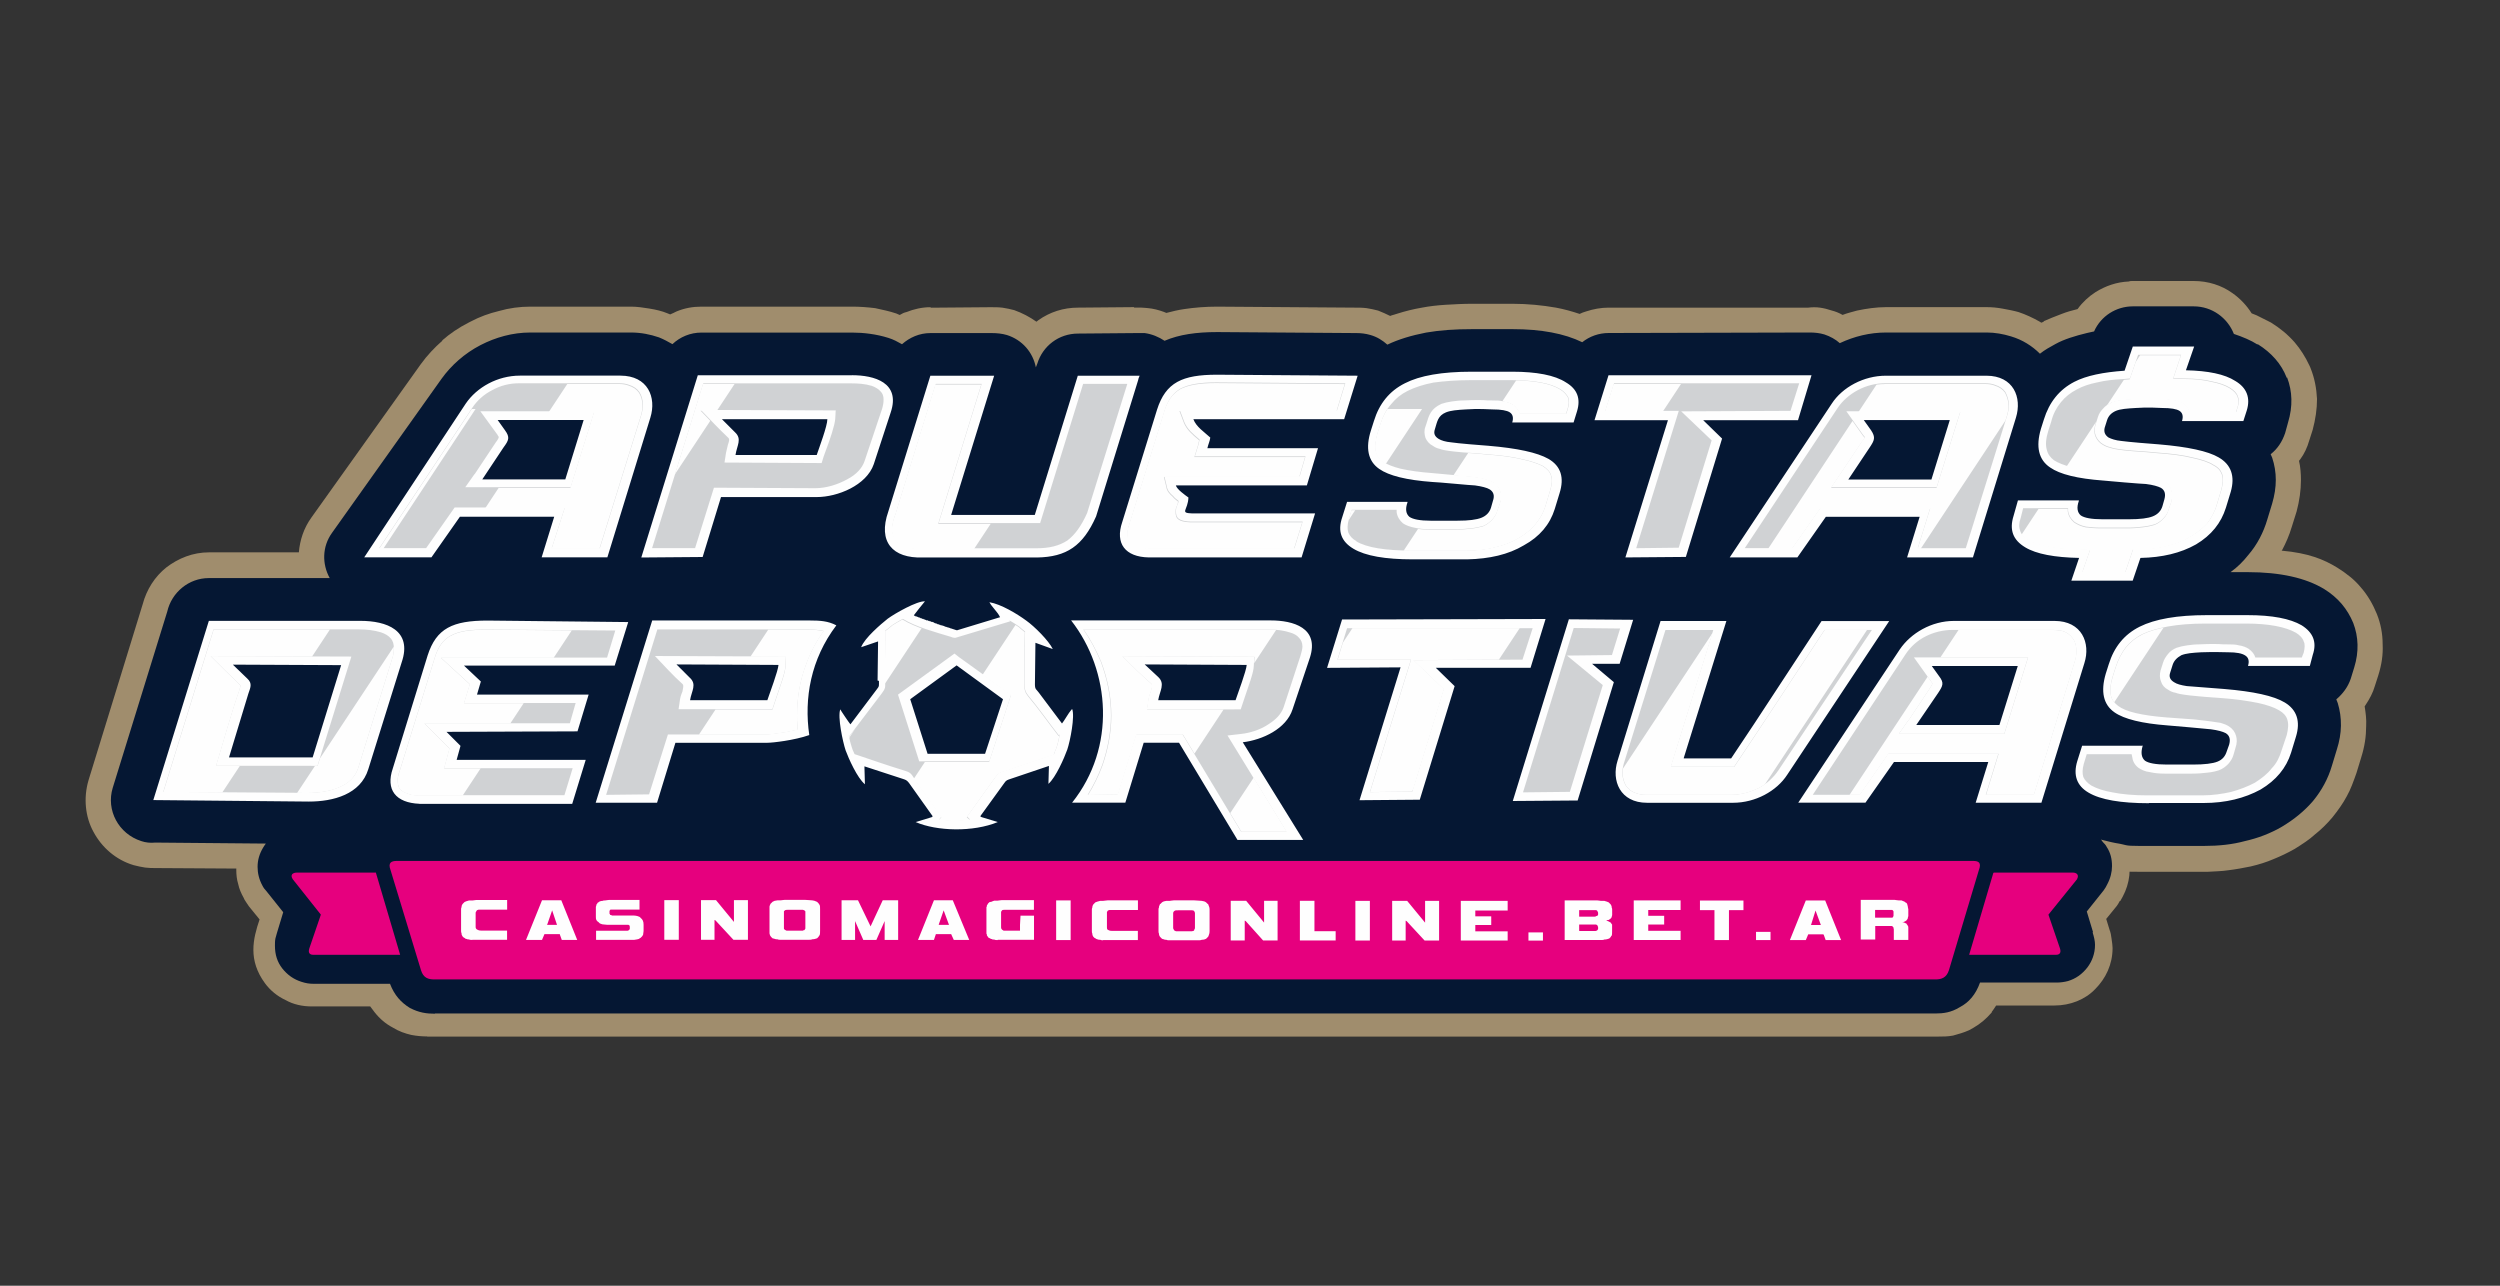
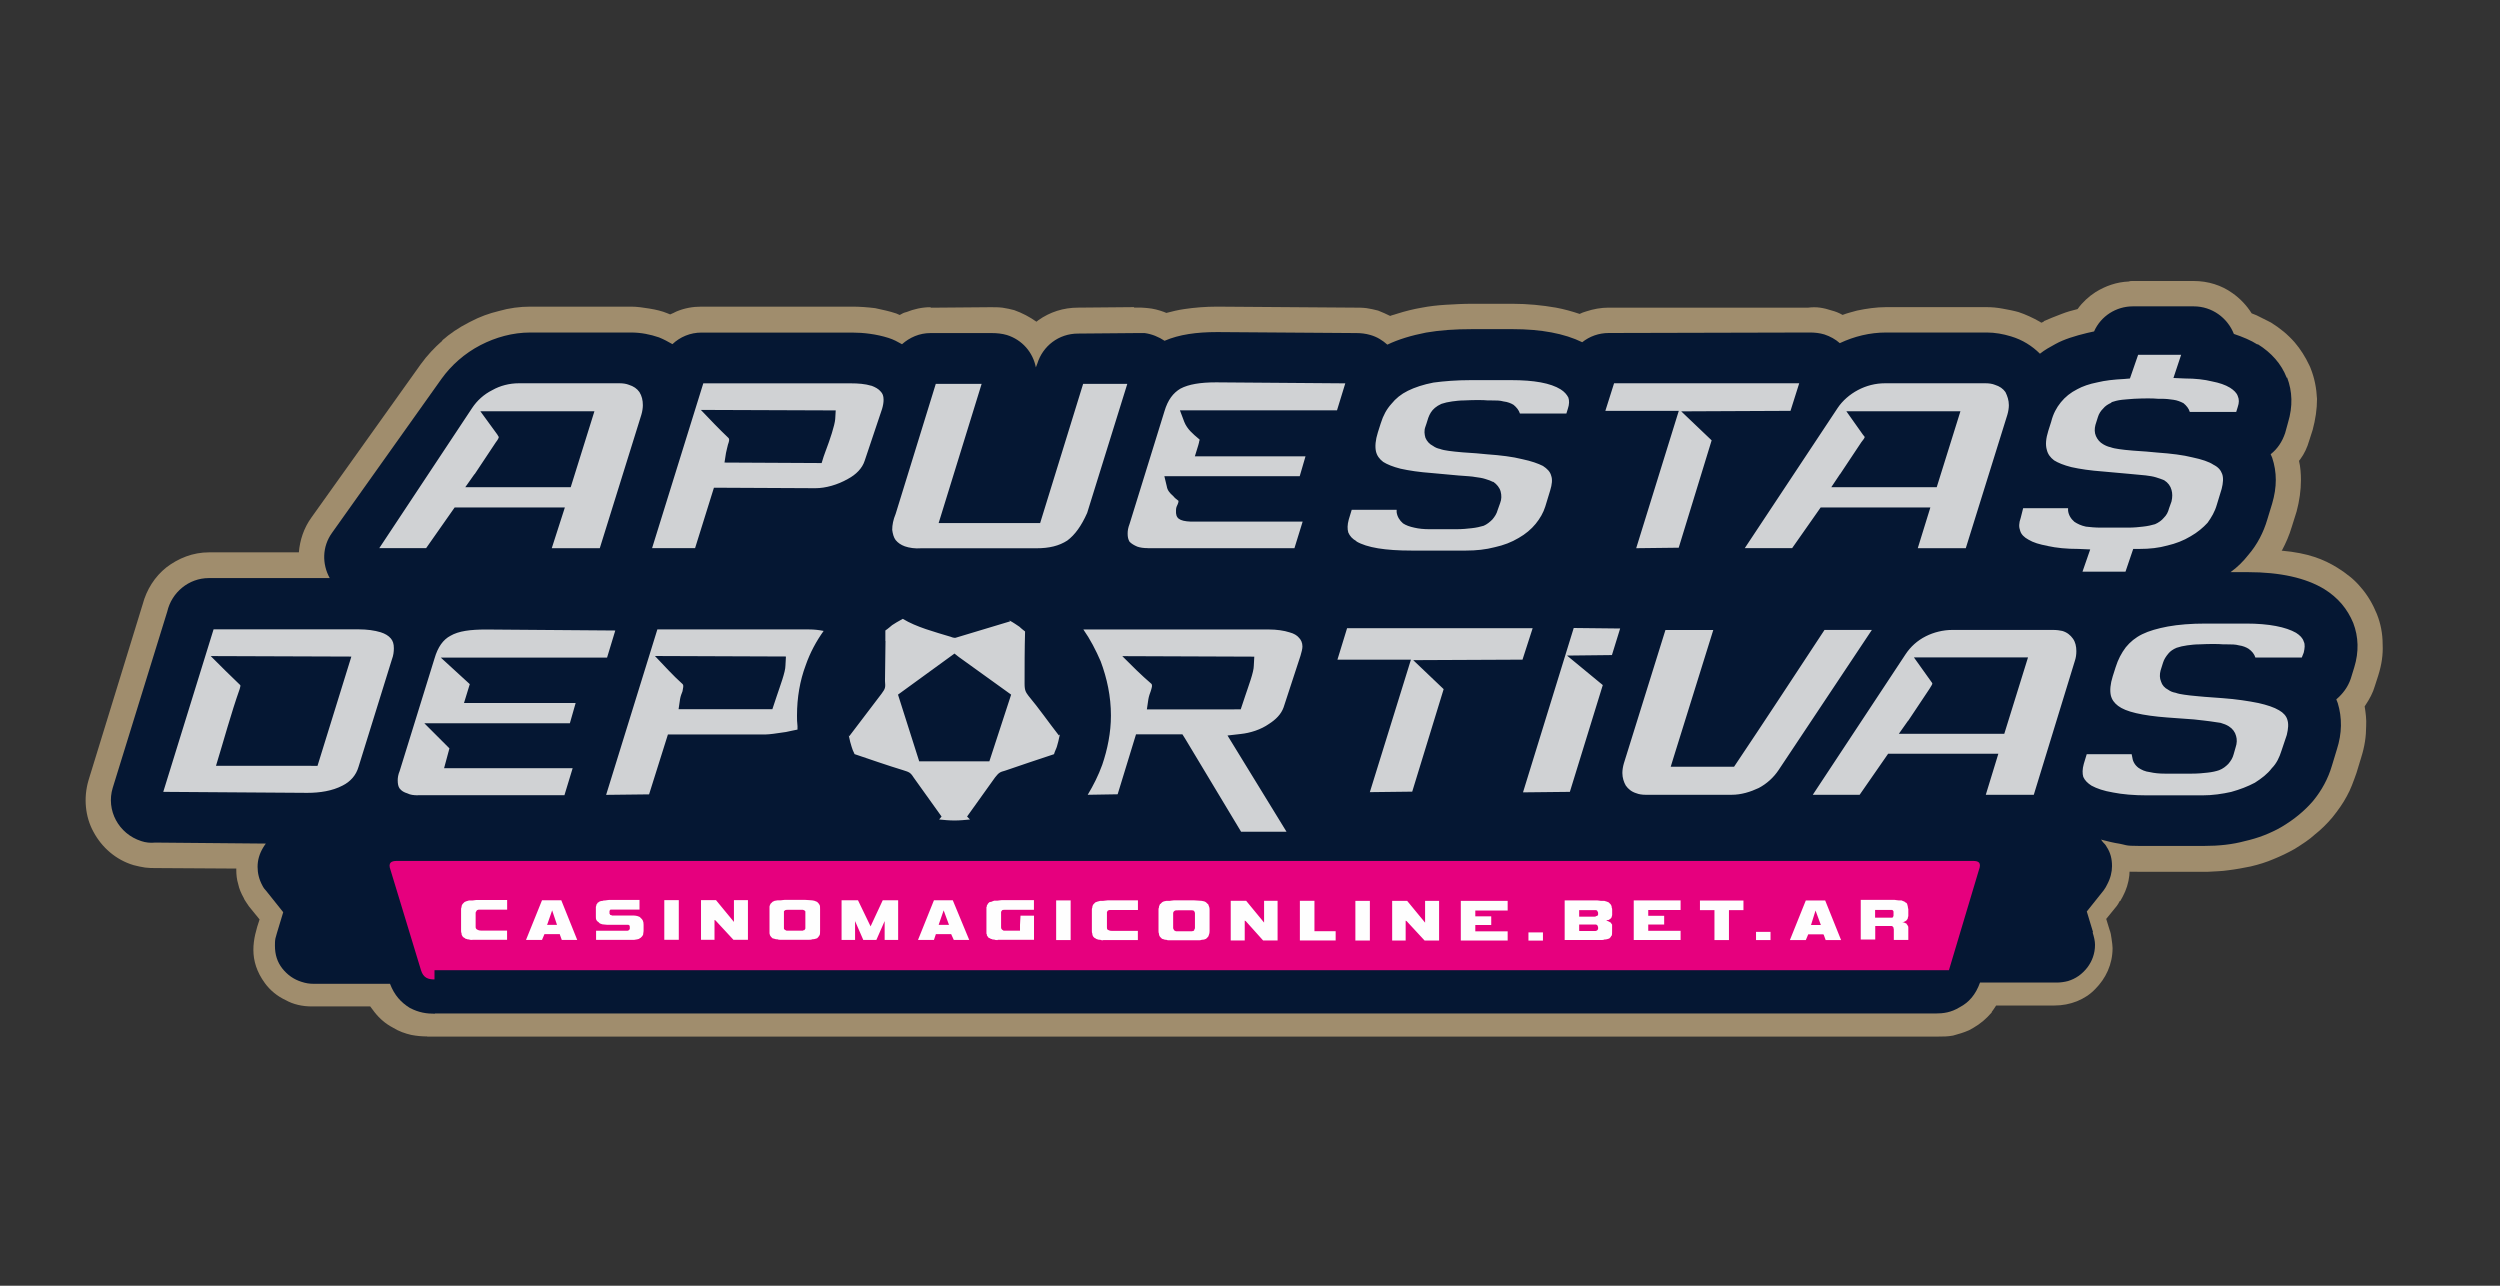
<svg xmlns="http://www.w3.org/2000/svg" id="Capa_1" viewBox="0 0 350 180">
  <rect x="0" y="0" width="350" height="180" fill="#333333" stroke="none" />
  <defs>
    <style>.cls-1{fill:#d0d2d4;}.cls-1,.cls-2,.cls-3{fill-rule:evenodd;}.cls-4{fill:#a08d6d;}.cls-2{fill:#e6007e;}.cls-5{fill:#111e4a;}.cls-6{clip-path:url(#clippath);}.cls-7{fill:none;}.cls-3{fill:#fefefe;}.cls-8{fill:#051733;}</style>
    <clipPath id="clippath">
      <path class="cls-7" d="M255.45,88.2c-4.19,6.36-8.39,12.79-12.65,19.15h-8.87l.48-1.56,5.48-17.59h-6.7l-5.82,18.68c-.14,.48-.21,.94-.21,1.35,0,.68,.21,1.29,.48,1.76,.34,.48,.81,.88,1.49,1.08,.34,.14,.81,.21,1.29,.21h12.04c1.35,0,2.64-.41,3.78-.95,1.15-.61,2.1-1.49,2.78-2.51l13.06-19.62h-6.64Zm11.71,12.72l2.97-4.47c.27-.41,.41-.68,.41-.75s-.07-.14-.21-.34l-2.37-3.32h15.97l-3.32,10.69h-14.76l1.29-1.83h0Zm6.23-12.72c-1.35,0-2.64,.34-3.72,.88-1.22,.61-2.16,1.49-2.84,2.51l-13,19.69h6.56l3.99-5.75h15.43l-1.76,5.75h6.7l5.75-18.75c.14-.41,.21-.88,.21-1.35,0-.68-.14-1.29-.48-1.76-.34-.48-.81-.88-1.49-1.08-.34-.07-.75-.14-1.29-.14h-14.07Zm-239.83,8.26c.07-.27,.14-.48,.07-.54-1.35-1.29-2.78-2.7-4.13-4.06l19.7,.07-4.74,15.3h-14.21c1.08-3.51,2.1-7.31,3.32-10.76m-3.66-8.33l-7.04,22.74,20.16,.14c1.75,0,3.51-.27,4.94-1.02,1.08-.54,1.89-1.42,2.23-2.64l4.67-15.03c.21-.54,.27-1.08,.27-1.56,0-.62-.14-1.02-.41-1.35-.34-.41-.81-.67-1.43-.88-.88-.27-1.96-.41-3.05-.41H29.9Zm33.16,.89c-1.02,.54-1.76,1.56-2.24,3.18l-4.88,15.76c-.21,.48-.27,.95-.27,1.29,0,.48,.07,.89,.27,1.16,.27,.34,.61,.54,1.08,.68,.41,.21,.89,.27,1.49,.27h20.5l1.16-3.79h-18l.75-2.78-3.51-3.51h20.37l.81-2.84h-15.63l.81-2.64-4.06-3.72h23.28l1.15-3.79-18.07-.14c-2.24,0-3.86,.21-5.01,.88m32.15,8.87c.07-.41,.21-.75,.34-1.08,.07-.48,.21-.81,0-1.02-1.29-1.15-2.64-2.64-3.86-3.92l18.34,.07-.07,1.29c0,.88-.75,2.84-1.22,4.26l-.34,1.02-.27,.81h-13.13l.21-1.42Zm-3.18-9.75l-7.17,23.15,6.02-.07,2.64-8.39h13.73c.41,0,1.49-.14,2.78-.34,.54-.14,1.08-.21,1.62-.34v-.48c-.07-.54-.07-1.02-.07-1.49,0-2.51,.41-4.88,1.22-7.04,.62-1.75,1.49-3.38,2.51-4.8-.68-.14-1.35-.21-2.03-.21h-21.25Zm68.76,9.75c.07-.41,.21-.81,.34-1.15,.13-.48,.27-.81,.07-1.02-1.35-1.15-2.78-2.57-4.06-3.86l18.48,.07-.07,1.29c0,.88-.75,2.84-1.22,4.26l-.34,1.02-.27,.81h-13.13l.21-1.42h0Zm-9.07-9.75c.95,1.35,1.76,2.91,2.43,4.47,.89,2.37,1.43,4.88,1.43,7.58,0,2.37-.48,4.74-1.22,6.9-.54,1.49-1.22,2.84-2.03,4.19l4.19-.07,2.57-8.39h6.5l.34,.54,7.85,13.06h6.36l-8.25-13.47,1.83-.21c1.35-.13,2.84-.61,3.99-1.42,.95-.61,1.69-1.35,2.03-2.3l2.37-7.24c.13-.48,.27-.95,.27-1.29,0-.54-.21-.95-.48-1.22-.27-.34-.75-.61-1.29-.75-.81-.27-1.89-.41-2.84-.41h-26.06v.02Zm36.89-.21l-1.35,4.4h10.28l-5.75,18.54,5.96-.07,4.4-14.35-4.26-4.06,15.3-.07,1.42-4.4h-25.99Zm24.63,23.01l6.56-.07,4.6-14.95-5.01-4.13,6.29-.07,1.15-3.72-6.5-.07-7.1,23.01h0Zm95.55-23.63c-2.03,0-3.79,.14-5.28,.41-1.42,.27-2.64,.61-3.59,1.08-.94,.48-1.69,1.08-2.3,1.83-.62,.81-1.08,1.69-1.43,2.78l-.41,1.29c-.34,1.08-.41,1.96-.27,2.64,.13,.61,.48,1.08,1.02,1.49s1.35,.75,2.51,1.02c1.15,.27,2.64,.48,4.4,.61l3.72,.27c1.08,.14,2.03,.21,2.3,.27,.54,.07,1.02,.13,1.42,.21,.48,.13,.81,.27,1.16,.48,.54,.34,.88,.81,1.02,1.35,.14,.48,.14,1.02-.07,1.62l-.27,.95c-.13,.54-.41,.95-.75,1.35-.34,.34-.75,.68-1.29,.88-.41,.14-.95,.27-1.62,.34-.61,.07-1.35,.14-2.24,.14h-3.72c-.81,0-1.49-.07-2.1-.21-.68-.07-1.22-.34-1.62-.61-.54-.41-.81-.95-.88-1.56l-.07-.34h-6.29l-.41,1.35c-.21,.75-.21,1.35-.07,1.83,.21,.48,.61,.88,1.15,1.22,.75,.41,1.76,.75,2.97,.95,1.35,.27,2.98,.41,4.88,.41h7.64c1.49,0,2.84-.21,4.06-.48,1.22-.34,2.3-.75,3.32-1.29,.95-.61,1.76-1.22,2.37-2.03,.68-.67,1.08-1.56,1.35-2.43l.75-2.23c.21-.88,.27-1.56,.07-2.16-.13-.48-.54-.94-1.15-1.29-.68-.41-1.7-.75-2.91-1.02-1.35-.27-3.05-.54-5.01-.68-.68-.07-2.24-.14-3.45-.27-.75-.07-1.49-.14-1.89-.21-.48-.07-.88-.14-1.22-.27-.41-.07-.75-.21-1.02-.41-.54-.27-.88-.68-1.02-1.16-.21-.48-.21-1.02-.07-1.56l.34-1.08c.13-.48,.41-.89,.75-1.29,.27-.34,.68-.61,1.15-.81,.41-.14,.95-.27,1.49-.34,.54-.07,1.08-.14,1.7-.14,1.42-.07,2.64-.07,3.38,0h.48c.61,0,1.22,0,1.69,.14,.54,.07,1.02,.27,1.35,.48,.48,.34,.81,.75,.95,1.22h6.5l.27-.68c.14-.61,.21-1.16,0-1.56-.13-.48-.54-.88-1.08-1.22-1.42-.81-3.78-1.29-6.96-1.29h-5.69l-.03-.02Zm-183.11,10.01l7.91-5.75,.68,.54,7.24,5.21-3.05,9.34h-9.82l-2.98-9.34h0Zm-.81-9.74c-.27,.21-.54,.48-.95,.75v1.49l-.07,5.48v.13c.07,.89,.07,1.02-.48,1.76l-4.53,5.96-.07-.13c.13,.68,.27,1.22,.41,1.62,.07,.27,.21,.61,.41,1.02,2.23,.75,4.53,1.56,6.77,2.23,.81,.27,1.02,.27,1.49,1.02l3.92,5.48-.34,.41c.68,.07,1.43,.13,2.16,.13s1.42-.07,2.16-.13l-.41-.41,3.92-5.48c.54-.68,.68-.75,1.42-.95,2.23-.75,4.53-1.56,6.83-2.3,.14-.48,.34-.81,.41-1.08,.14-.41,.27-1.02,.41-1.69l-.14,.14c-1.42-1.83-2.78-3.79-4.26-5.55-.34-.48-.54-.68-.54-1.69,0-2.43,0-4.88,.07-7.31-.34-.27-.61-.48-.81-.68-.41-.27-.88-.61-1.43-.88l.14,.14-7.65,2.3h-.21c-.14,0-.27-.07-.48-.14-2.24-.67-4.8-1.35-6.7-2.51-.61,.34-1.22,.68-1.49,.88m26.74-33.77l-6.02,19.49h-14.21l6.02-19.49h-6.43l-5.61,18.21c-.34,.81-.48,1.56-.48,2.23,.07,.54,.21,1.08,.48,1.42,.34,.41,.75,.68,1.29,.89,.61,.21,1.43,.34,2.3,.27h16.11c1.83,0,3.18-.34,4.33-1.08,1.08-.81,1.97-2.03,2.78-3.86l5.62-18.07h-6.17Zm-85.19,12.65l2.97-4.47c.27-.34,.41-.62,.41-.75,0,0-.07-.07-.21-.34l-2.37-3.25h15.97l-3.32,10.63h-14.75s1.29-1.83,1.29-1.83Zm6.23-12.72c-1.35,0-2.64,.34-3.72,.95-1.22,.61-2.16,1.49-2.84,2.51l-13,19.62h6.56l3.99-5.69h15.43l-1.83,5.69h6.7l5.82-18.68c.14-.48,.21-.94,.21-1.35,0-.68-.14-1.29-.48-1.83-.34-.48-.81-.81-1.49-1.02-.34-.14-.81-.21-1.29-.21h-14.07Zm28.76,11.09l.21-1.35c.07-.41,.21-.81,.27-1.15,.13-.41,.27-.75,.07-.95-1.29-1.22-2.64-2.64-3.86-3.92l18.88,.07-.07,1.22c-.07,.89-.75,2.91-1.29,4.33l-.34,.95-.27,.89-13.6-.07v-.02Zm-2.97-11.09l-7.17,23.07h6.02l2.64-8.46,14.21,.07c1.43,0,3.11-.48,4.53-1.29,1.15-.61,2.03-1.49,2.37-2.57l2.43-7.24c.13-.48,.21-.88,.21-1.29,0-.54-.14-.88-.41-1.15-.27-.34-.75-.62-1.29-.81-.88-.27-1.89-.34-2.84-.34h-20.7Zm127.49,0l-1.22,3.86h10.28l-5.96,19.22,5.96-.07,4.61-15.03-4.26-4.06,15.3-.07,1.22-3.86h-25.92Zm31.67,12.72l2.98-4.47c.27-.34,.48-.62,.48-.75,0,0-.07-.07-.27-.34l-2.3-3.25h15.97l-3.32,10.63h-14.76l1.22-1.83h0Zm6.29-12.72c-1.35,0-2.64,.34-3.78,.95-1.15,.61-2.16,1.49-2.84,2.51l-13,19.62h6.63l3.99-5.69h15.36l-1.76,5.69h6.7l5.82-18.68c.14-.48,.21-.94,.21-1.35,0-.68-.21-1.29-.48-1.83-.34-.48-.81-.81-1.49-1.02-.34-.14-.81-.21-1.29-.21h-14.07Zm-98.67,.74c-1.02,.62-1.76,1.56-2.24,3.18l-4.88,15.76c-.21,.54-.27,.95-.27,1.35,0,.48,.07,.81,.27,1.16,.27,.27,.61,.48,1.08,.68,.41,.14,.88,.21,1.49,.21h20.51l1.16-3.72h-15.63c-1.69-.07-2.16-.48-2.1-1.56,0-.34,.07-.54,.21-.81,.07-.14,.13-.34,.13-.54-.27-.21-.54-.41-.75-.68-.48-.41-.81-.81-.89-1.35l-.34-1.42h18.95l.81-2.78h-15.49l.48-1.56c.07-.27,.14-.48,.14-.61l.07-.14-.14-.14c-.81-.68-1.62-1.35-2.03-2.37l-.61-1.62h21.99l1.15-3.78-18.07-.14c-2.24,0-3.86,.27-5.01,.88m40.67-1.21c-1.96,0-3.72,.14-5.21,.34-1.42,.27-2.64,.67-3.59,1.15s-1.69,1.08-2.3,1.83c-.68,.75-1.15,1.62-1.49,2.7l-.41,1.29c-.34,1.08-.41,1.97-.27,2.64,.14,.61,.48,1.08,1.02,1.49,.54,.34,1.35,.67,2.43,.94,1.22,.27,2.64,.48,4.4,.61l3.72,.34c1.02,.07,2.03,.14,2.3,.21,.54,.07,1.02,.14,1.42,.27,.48,.14,.81,.27,1.08,.41h.07c.48,.34,.88,.81,1.02,1.35s.14,1.08-.07,1.62l-.34,.95c-.14,.54-.41,.95-.75,1.35-.34,.34-.75,.68-1.22,.88-.48,.14-1.02,.27-1.69,.34-.61,.07-1.29,.14-2.16,.14h-3.72c-.81,0-1.48-.07-2.1-.21-.68-.14-1.22-.34-1.62-.61-.48-.41-.81-.95-.88-1.56v-.34h-6.29l-.41,1.35c-.21,.75-.21,1.35-.07,1.83,.21,.48,.54,.88,1.15,1.22,1.49,.88,4.06,1.29,7.72,1.29h7.64c1.42,0,2.78-.13,4.06-.48,1.22-.27,2.3-.68,3.32-1.29,.95-.54,1.76-1.22,2.37-1.97s1.08-1.56,1.35-2.43l.67-2.24c.27-.88,.34-1.56,.14-2.1-.14-.54-.54-.95-1.16-1.35-.67-.34-1.62-.68-2.91-.95-1.35-.34-2.97-.54-4.94-.68-.68-.07-2.16-.21-3.38-.27-.81-.07-1.49-.14-1.97-.21s-.88-.14-1.22-.27c-.34-.07-.67-.21-.94-.41-.54-.27-.88-.68-1.08-1.15-.14-.48-.21-1.02,0-1.56l.13-.41c.34-1.15,.61-2.1,2.1-2.78,.41-.14,.95-.27,1.49-.34s1.08-.14,1.69-.14c1.42-.07,2.64-.07,3.32,0h.48c.68,0,1.22,0,1.69,.14,.61,.07,1.08,.27,1.42,.48,.41,.34,.75,.75,.88,1.22h6.5l.21-.68c.21-.61,.21-1.15,.07-1.56-.21-.41-.54-.81-1.08-1.15-1.43-.89-3.72-1.29-6.9-1.29h-5.66Zm93.45-3.51l-1.15,3.32-.81,.07c-1.42,.07-2.71,.21-3.79,.48-1.08,.21-2.03,.54-2.78,.95-.95,.48-1.7,1.08-2.3,1.83s-1.08,1.62-1.35,2.7l-.41,1.29c-.34,1.08-.41,1.97-.21,2.64,.13,.61,.48,1.08,1.02,1.49,.54,.34,1.35,.67,2.43,.94,1.22,.27,2.64,.48,4.4,.61l3.79,.34c1.02,.07,1.96,.21,2.23,.21,.54,.07,1.02,.14,1.42,.27,.48,.14,.81,.27,1.15,.41,.54,.34,.89,.81,1.02,1.35,.14,.48,.14,1.02,0,1.62l-.34,.95c-.14,.54-.34,.95-.75,1.35-.27,.34-.75,.68-1.22,.88-.48,.14-1.02,.27-1.69,.34-.54,.07-1.29,.14-2.16,.14h-3.65c-.88,0-1.56-.07-2.16-.14-.68-.14-1.22-.41-1.62-.68-.48-.41-.81-.95-.89-1.56v-.34h-6.29l-.34,1.35c-.27,.75-.27,1.29-.07,1.83,.14,.48,.54,.88,1.16,1.22,.68,.41,1.56,.68,2.7,.88,1.22,.27,2.64,.41,4.33,.41l1.62,.07-1.08,3.11h6.02l1.08-3.18h.88c1.43,0,2.71-.13,3.92-.48,1.15-.27,2.23-.67,3.24-1.29,.95-.54,1.76-1.22,2.37-1.89,.54-.75,1.02-1.56,1.29-2.51l.67-2.24c.21-.81,.27-1.56,.07-2.1s-.54-.95-1.22-1.29c-.61-.41-1.62-.75-2.91-1.02-1.35-.34-2.98-.54-4.94-.68-.68-.07-2.23-.21-3.38-.27-.81-.07-1.56-.14-1.97-.21-.48-.07-.88-.14-1.22-.27-.34-.07-.68-.21-1.02-.41-.48-.27-.81-.68-1.02-1.15-.21-.48-.21-1.02-.07-1.56l.34-1.08c.14-.48,.41-.88,.75-1.22,.27-.34,.68-.61,1.15-.81v-.07c.41-.14,.88-.27,1.49-.34,.48-.07,1.02-.07,1.69-.14,1.42-.07,2.64-.07,3.32,0h.48c.68,0,1.22,.07,1.7,.14,.54,.07,1.02,.27,1.42,.48,.41,.34,.75,.75,.88,1.22h6.5l.21-.68c.21-.61,.21-1.08,0-1.56-.14-.41-.54-.81-1.08-1.15-.68-.41-1.49-.68-2.51-.89-1.08-.27-2.37-.41-3.78-.41l-1.62-.07,1.08-3.25h-6.02l.03,.03Z" />
    </clipPath>
  </defs>
  <g>
    <path class="cls-4" d="M158.75,43.06h.95c.41,0,.68,.07,.95,.07,.81,.07,1.56,.27,2.3,.54l.34,.14c.81-.21,1.62-.41,2.51-.54,1.42-.21,2.97-.34,4.6-.34l19.35,.14c.48,0,1.02,0,1.56,.07s1.08,.21,1.62,.34c.54,.21,1.15,.48,1.69,.75,.34-.14,.75-.21,1.08-.34,1.08-.34,2.16-.61,3.32-.81,1.08-.21,2.23-.34,3.38-.41,1.22-.07,2.43-.14,3.65-.14h5.69c2.16,0,4.19,.21,6.09,.54,1.15,.21,2.3,.54,3.32,.88,.27-.14,.61-.27,.88-.34,1.02-.34,2.1-.54,3.18-.54h27.95c.54-.07,1.15-.07,1.62,0,.54,.07,1.08,.21,1.69,.41,.54,.14,1.02,.34,1.49,.61,.68-.27,1.35-.41,2.03-.61,1.29-.27,2.7-.48,4.06-.48h14.08c.75,0,1.49,.07,2.23,.21s1.49,.27,2.23,.48c1.02,.34,2.03,.81,2.98,1.35l.21,.14,.34-.14v-.07c.75-.34,1.62-.68,2.51-1.02,.68-.27,1.42-.48,2.23-.68,.68-.95,1.56-1.76,2.51-2.37,1.42-.88,2.97-1.42,4.67-1.49,.14-.07,.34-.07,.54-.07h8.53c2.03,0,3.92,.61,5.42,1.69,1.08,.75,2.03,1.76,2.7,2.84l.68,.27c.54,.27,1.08,.54,1.62,.81l.41,.21c1.22,.75,2.37,1.69,3.32,2.78,.81,.95,1.49,2.03,2.03,3.18,.07,.14,.14,.27,.21,.48,.54,1.35,.81,2.78,.88,4.26,0,1.42-.21,2.84-.61,4.33l-.48,1.49c-.27,.95-.68,1.83-1.22,2.57l-.21,.27c.21,.88,.27,1.83,.27,2.7,0,1.42-.21,2.91-.61,4.4l-.68,2.16c-.34,1.15-.81,2.23-1.35,3.24l-.07,.07c3.78,.34,5.89,1.22,7.78,2.37,1.29,.81,2.43,1.69,3.32,2.78,.95,1.08,1.69,2.37,2.24,3.72,.54,1.35,.81,2.78,.81,4.26,.07,1.42-.14,2.84-.61,4.33l-.48,1.49c-.27,.95-.75,1.83-1.29,2.64l-.14,.21c.14,.88,.27,1.83,.21,2.78,0,1.42-.21,2.84-.68,4.33l-.68,2.23c-.41,1.15-.81,2.3-1.35,3.24-.54,1.02-1.22,1.97-2.03,2.98-.75,.88-1.56,1.69-2.43,2.37-.81,.75-1.76,1.35-2.84,2.03-.95,.54-1.96,1.02-2.97,1.43-.95,.41-2.03,.75-3.18,1.02-1.02,.21-2.1,.41-3.18,.54-.88,.14-1.83,.14-2.84,.21h-9.55c-1.22,0-2.37,0-3.51-.14-1.15-.07-2.23-.21-3.18-.34-.95-.21-1.97-.41-2.91-.75l-.54-.21c-.41,.27-.75,.41-1.15,.61-1.15,.48-2.43,.75-3.72,.75h-9.68c-.34,0-.61-.07-.95-.07l-.14-.07c-.41-.07-.81-.14-1.29-.27-1.89-.61-3.51-1.76-4.74-3.32l-.14-.21c-.75,1.08-1.76,1.97-2.91,2.64-1.42,.81-3.05,1.29-4.8,1.29h-9.95c-.75-.07-1.49-.21-2.23-.41-.34-.07-.68-.21-1.02-.34-.61,.14-1.15,.27-1.76,.41-1.22,.27-2.37,.34-3.59,.34h-12.04c-.75,0-1.49,0-2.24-.14-.75-.14-1.49-.27-2.23-.54-.48-.14-1.02-.34-1.49-.54-.21,.07-.41,.21-.61,.27-.95,.34-2.03,.54-3.11,.54l-8.59,.07c-.54,.07-1.15,0-1.69-.07h-.14c-.48-.07-.95-.21-1.49-.34-1.49-.48-2.78-1.22-3.78-2.24-.27,.21-.48,.48-.75,.61-1.56,1.22-3.52,1.89-5.62,1.89l-7.72,.07c-.48,1.08-1.15,2.03-1.96,2.84-1.76,1.69-4.13,2.78-6.7,2.78h-9.61c-1.49-.07-2.98-.54-4.26-1.29l-.27-.14c-1.29-.75-2.37-1.83-3.24-3.18l-1.62-2.7-.41,.34c-1.56,1.08-3.45,1.76-5.48,1.76v-.07l-8.12,.07c-19.15,.07-39.25,.14-88.04,.14-.21,0-.41-.07-.61-.07-.68-.07-1.35-.14-1.96-.21-.81-.14-1.62-.34-2.3-.54-.81-.27-1.56-.61-2.3-1.02h-.07c-.95,.34-1.96,.68-2.97,.88-1.76,.41-3.59,.54-5.35,.54l-22.67-.14c-.54,0-1.02,0-1.56-.07s-1.08-.21-1.62-.34c-2.51-.75-4.47-2.51-5.62-4.67-1.15-2.1-1.42-4.74-.68-7.24l7.58-24.63c.54-2.03,1.69-3.86,3.32-5.15,1.69-1.29,3.72-2.1,5.96-2.1h12.58c.14-1.69,.68-3.38,1.76-4.88l15.3-21.45c.88-1.22,1.89-2.3,3.05-3.32h-.07c1.08-.95,2.37-1.83,3.72-2.51l.27-.14c1.29-.68,2.57-1.15,3.99-1.49,1.42-.41,2.91-.61,4.4-.61h14.08c.88,0,1.76,.14,2.57,.27,.88,.14,1.76,.34,2.57,.68l.34,.14c.34-.14,.61-.27,.88-.41,1.15-.48,2.3-.68,3.52-.68h21.11c.95,0,2.03,.07,3.18,.21,.95,.21,1.96,.41,2.97,.75l.48,.21c.34-.21,.61-.34,.95-.41,1.02-.41,2.16-.68,3.38-.68v.07l8.39-.07c.61,0,1.15,0,1.69,.07s1.08,.21,1.62,.34c1.15,.41,2.16,.95,3.11,1.62l.27-.21c1.62-1.15,3.52-1.76,5.55-1.76l7.85-.07v.05Z" />
    <path class="cls-5" d="M62.52,141.52c-1.02,0-2.03-.14-3.05-.75-1.22-.68-2.1-1.69-2.57-3.32l-.07-.14h-10.49c-1.49,0-2.84-.61-3.72-1.83-1.76-2.37-.41-5.01,.41-7.51l-2.71-3.32c-.14-.21-.27-.41-.41-.68-.41-.75-.54-1.49-.54-2.23,0-2.64,2.16-4.4,4.67-4.4h11.23c.61-.21,1.29-.27,1.96-.27h216.75c.61,0,1.22,.07,1.76,.27,.21-.07,.48-.07,.68-.07h10.76c.88,0,1.76,.21,2.51,.68,2.16,1.22,2.78,3.79,1.62,5.96-.14,.21-.27,.48-.41,.68l-2.7,3.32,1.02,3.32c.21,.54,.27,1.02,.27,1.49,0,2.57-2.03,4.53-4.53,4.53h-10.55l-.07,.21c-.48,1.62-1.35,2.64-2.51,3.32-.14,.07-.27,.14-.41,.21-.88,.48-1.83,.54-2.71,.54H62.52Z" />
    <path class="cls-4" d="M59.81,145.1c-.75,0-1.49-.07-2.23-.21-.88-.21-1.69-.48-2.57-1.02-1.02-.54-1.83-1.22-2.57-2.16-.21-.27-.41-.54-.61-.81h-8.18c-1.29,0-2.57-.27-3.65-.88-1.16-.54-2.16-1.35-2.91-2.37-2.37-3.24-1.69-6.16-.75-8.93l-1.49-1.83c-.14-.21-.27-.41-.41-.61s-.27-.41-.34-.61c-.34-.61-.61-1.22-.75-1.89-.21-.68-.27-1.35-.27-2.03,0-2.3,.95-4.26,2.43-5.69,1.56-1.49,3.65-2.3,5.82-2.3h10.82c.27-.07,.61-.14,.88-.14,.54-.14,1.02-.14,1.49-.14h222.16c.41,0,.81,0,1.35,.07,.21,.07,.48,.07,.68,.14h11.17c1.49,0,2.98,.41,4.33,1.15,1.89,1.15,3.18,2.84,3.65,4.8,.54,1.89,.34,3.99-.68,5.89-.14,.27-.27,.48-.34,.61h-.07c-.14,.27-.27,.48-.41,.68l-1.49,1.83,.48,1.56c.14,.34,.21,.75,.27,1.22,.07,.54,.14,.95,.14,1.29,0,2.3-.95,4.26-2.43,5.75-1.42,1.49-3.52,2.3-5.69,2.3h-8.18c-.21,.34-.41,.62-.61,.89v.07c-.75,.88-1.62,1.62-2.57,2.16l-.61,.34c-.75,.34-1.49,.54-2.24,.75-.75,.14-1.42,.14-2.03,.14H59.81Z" />
    <path class="cls-8" d="M60.89,141.92c-1.15,0-2.23-.14-3.51-.81-1.22-.75-2.16-1.76-2.78-3.38h-10.76c-.48,0-1.02-.07-1.62-.27-1.08-.34-1.97-.95-2.71-1.89-.68-.88-1.02-1.89-1.02-3.18,0-.34,0-.68,.07-1.02,.07-.27,.14-.48,.21-.75l.88-2.91-2.37-2.97c-.21-.21-.41-.48-.54-.75-.48-.88-.68-1.76-.68-2.64,0-.95,.27-1.83,.75-2.64,.14-.27,.27-.41,.41-.61l-15.49-.14c-.68,.07-1.35,0-1.96-.21-3.18-1.02-4.94-4.33-3.99-7.45l7.64-24.7c.61-2.64,2.98-4.67,5.82-4.67h16.92c-1.08-1.96-1.08-4.4,.34-6.36l15.3-21.52c1.35-1.89,3.25-3.59,5.48-4.74,2.1-1.08,4.47-1.76,6.97-1.76h14.08c1.43,0,2.71,.27,3.92,.68,.68,.27,1.29,.61,1.89,.95,1.08-1.02,2.51-1.62,4.06-1.62h21.11c1.56,0,3.38,.21,5.08,.75,.68,.21,1.29,.54,1.89,.88,1.08-.95,2.43-1.56,3.99-1.56h8.59c.68,0,1.42,.07,2.1,.27,2.16,.68,3.65,2.43,4.06,4.53l.21-.54c.75-2.43,2.98-4.19,5.69-4.19l8.12-.07h1.22c1.02,.14,1.97,.54,2.78,1.08,2.03-.88,4.47-1.22,7.37-1.22l19.49,.14c.61,0,1.29,.07,1.96,.27,.95,.27,1.69,.75,2.37,1.35,1.56-.75,3.38-1.29,5.42-1.69,1.96-.34,4.06-.48,6.43-.48h5.69c3.99,0,7.24,.61,9.74,1.83,1.02-.81,2.3-1.29,3.72-1.29l28.15-.07c.68,0,1.35,.07,2.03,.27,.81,.27,1.56,.68,2.16,1.22,2.03-.95,4.19-1.49,6.5-1.49h14.08c1.15,0,2.3,.21,3.38,.54,1.62,.48,2.98,1.35,4.06,2.43,.68-.54,1.42-.95,2.16-1.35,1.22-.68,2.78-1.15,4.47-1.56l.95-.21c.95-2.16,3.11-3.51,5.42-3.51h8.53c2.57,0,4.74,1.62,5.62,3.86,1.22,.41,2.37,.88,3.32,1.49v-.07c1.96,1.22,3.32,2.78,4.06,4.67v.07l.07-.07c.75,1.96,.81,4.06,.14,6.29l-.41,1.49c-.41,1.22-1.08,2.23-2.03,2.97l.21,.48c.68,2.03,.68,4.13,0,6.43l-.68,2.23c-.54,1.83-1.42,3.52-2.64,4.94-.75,.95-1.56,1.76-2.51,2.43h2.43c4.53,0,8.12,.81,10.69,2.37,1.96,1.22,3.24,2.78,4.06,4.74,.75,1.96,.81,4.06,.14,6.23l-.48,1.56c-.41,1.22-1.15,2.16-2.03,2.91l.21,.54c.61,2.03,.61,4.19-.14,6.5l-.68,2.24c-.54,1.83-1.42,3.45-2.64,4.94-1.22,1.42-2.64,2.57-4.33,3.59-1.62,.95-3.38,1.62-5.21,2.03-1.76,.48-3.65,.68-5.75,.68h-9.01c-2.3,0-1.62-.14-3.38-.41-.75-.14-1.42-.34-2.03-.48,.07,.07,.21,.21,.27,.34,.21,.21,.41,.41,.54,.68,.54,.81,.75,1.69,.75,2.7,0,.81-.21,1.7-.68,2.57-.14,.27-.27,.54-.48,.81l-2.37,2.97,.88,2.91h-.07c.21,.68,.34,1.22,.34,1.76,0,1.22-.41,2.3-1.08,3.18-.75,.95-1.62,1.56-2.71,1.89-.54,.14-1.08,.21-1.62,.21h-10.69c-.61,1.7-1.56,2.78-2.84,3.45-1.22,.75-2.3,.88-3.45,.88H60.89Z" />
-     <path class="cls-2" d="M56.02,133.67h-12.18c-.41,0-.75-.21-.54-.88l1.62-4.74-3.92-4.94c-.41-.61-.07-.95,.61-.95h11.03v.07l3.38,11.44h0Z" />
-     <path class="cls-2" d="M60.83,137.12c-.88,0-1.56-.21-1.89-1.29l-4.26-14.01c-.41-1.08,.14-1.29,.88-1.29h220.67c.75,0,1.22,.21,.81,1.29l-4.19,14.01c-.34,1.08-1.08,1.29-1.89,1.29H60.83Z" />
-     <path class="cls-2" d="M275.68,133.67h12.18c.41,0,.75-.21,.54-.88l-1.62-4.74,3.99-4.94c.34-.61,0-.95-.61-.95h-11.03l-.07,.07-3.38,11.44h0Z" />
-     <path class="cls-3" d="M211.8,112.14l9.07-.07,5.07-16.57-3.05-2.57h3.86l1.89-6.16-9-.07-7.85,25.44Zm-14.01-33.83c-3.86,0-6.63-.48-8.32-1.49s-2.23-2.43-1.56-4.4l.68-2.16h8.46v.07c-.34,.95-.21,1.62,.27,2.03,.48,.34,1.49,.54,2.97,.54h3.72c1.62,0,2.7-.14,3.38-.41,.68-.27,1.15-.75,1.35-1.42l.27-.95c.27-.75,.07-1.29-.48-1.62-.34-.21-1.08-.41-2.03-.54-.48,0-5.35-.48-5.96-.48-3.65-.27-6.09-.88-7.45-1.83-1.56-1.08-1.96-2.91-1.15-5.42l.41-1.29c.75-2.43,2.16-4.19,4.33-5.28,2.1-1.08,5.21-1.62,9.34-1.62h5.69c3.38,0,5.96,.48,7.51,1.49,1.62,.95,2.1,2.3,1.56,4.06l-.48,1.56h-8.59c.21-.68,.07-1.15-.34-1.42-.41-.27-1.22-.41-2.43-.41-.48,0-1.89-.14-3.72,0-1.22,.07-2.1,.14-2.78,.41-1.16,.48-1.22,1.29-1.56,2.37-.21,.61,0,1.02,.54,1.35,.34,.21,.95,.41,1.76,.48,.88,.14,4.19,.41,5.21,.48,4.06,.34,6.83,.95,8.39,1.83,1.76,1.02,2.24,2.64,1.56,4.8l-.68,2.23c-.68,2.16-2.1,3.86-4.33,5.08-2.16,1.29-4.8,1.89-7.91,1.96h-7.65Zm93.31-.2c-3.45-.07-6.02-.54-7.58-1.49-1.7-1.02-2.24-2.43-1.62-4.4l.61-2.16h8.53v.07c-.34,.95-.21,1.62,.27,2.03,.48,.34,1.49,.54,3.05,.54h3.65c1.62,0,2.71-.14,3.38-.41,.68-.27,1.15-.75,1.35-1.42l.27-.95c.21-.75,.07-1.29-.48-1.62-.41-.21-1.08-.41-2.1-.54-.48,0-5.35-.41-5.96-.48-3.65-.27-6.09-.88-7.45-1.83-1.62-1.08-2.03-2.91-1.29-5.42l.41-1.29c.75-2.43,2.16-4.19,4.26-5.28,1.7-.88,4.06-1.35,7.04-1.56l1.15-3.38h8.59l-1.15,3.32c3.11,.07,5.42,.54,6.9,1.49,1.62,.95,2.16,2.37,1.62,4.13l-.48,1.49h-8.59c.21-.68,.07-1.15-.34-1.42-.41-.27-1.22-.41-2.43-.41-.48,0-1.89-.14-3.72,0-1.22,.07-2.16,.14-2.78,.41-.61,.27-1.02,.68-1.22,1.29l-.34,1.08c-.14,.61,.07,1.02,.54,1.35,.41,.21,1.02,.41,1.76,.48,.95,.14,4.26,.41,5.28,.48,4.06,.34,6.9,.95,8.39,1.83,1.76,1.02,2.3,2.64,1.69,4.8l-.68,2.23c-.68,2.16-2.03,3.86-4.19,5.15-2.16,1.22-4.74,1.83-7.78,1.89l-1.08,3.18h-8.59l1.08-3.18h.02Zm-24.09-.07h9.2l6.02-19.56c.88-2.84-.34-5.88-4.13-5.88h-14.08c-3.11,0-6.09,1.62-7.58,3.92l-14.28,21.52h9.47l3.99-5.69h13.13l-1.76,5.69h.02Zm-8.25-10.9l2.98-4.47c.68-1.02,.88-1.42,.21-2.43l-1.02-1.43h12.04l-2.57,8.32h-11.64Zm-31.2,10.9l8.46-.07,5.07-16.57-2.64-2.57h13.27l1.89-6.29h-28.42l-1.96,6.29h10.28l-5.96,19.22h0Zm-66.72,0h21.38l1.89-6.16h-17.19c-1.83-.07-.61-.41-.54-2.23-.48-.34-1.62-1.15-1.76-1.69h18.34l1.56-5.21h-15.49c.14-.61,.34-.95,.41-1.49-.88-.81-1.96-1.49-2.37-2.57h21.11l1.89-6.09-19.69-.14c-4.88,0-7.17,1.08-8.39,4.88l-4.88,15.76c-1.02,2.98,.41,4.88,3.72,4.94m-41.55-25.51c3.11,0,6.83,1.02,5.42,5.21l-2.37,7.24c-1.02,2.98-5.08,4.61-7.99,4.61h-13.4l-2.57,8.39-8.59,.07,7.91-25.51s21.59,0,21.59,0Zm-4.94,11.17c.34-1.02,1.49-4.06,1.49-5.01h-14.76l1.83,1.83c1.02,.95,.27,1.83,.07,3.18h11.37Zm45-10.49c.07-.34,.14-.41,.21-.61h-8.66l-6.02,19.49h-11.71l6.02-19.49h-8.93l-5.89,19.02c-1.49,4.26,.61,6.56,4.8,6.43h16.03c4.13-.07,6.43-1.62,8.26-5.75l5.89-19.08h0Zm-83.51,24.82h9.2l6.02-19.56c.88-2.84-.34-5.88-4.19-5.88h-14.08c-3.11,0-6.02,1.62-7.58,3.92l-14.21,21.52h9.41l3.99-5.69h13.2l-1.76,5.69Zm-8.32-10.9l2.97-4.47c.75-1.02,.95-1.42,.21-2.43l-1.02-1.43h12.04l-2.57,8.32h-11.63Zm55.35,28.15l.07-5.48-2.37,.81c.48-1.29,2.78-3.24,3.72-3.99,1.02-.75,4.13-2.51,5.21-2.43-.07,.07-1.49,1.83-1.56,1.96h.07v.07h.14v.07h.14l.14,.07h.07l.07,.07h.14l.07,.07h.07l.07,.07h.14l.07,.07h.14l.07,.07h.07l.14,.07h.07l.07,.07h.21l.07,.07h.14l.07,.07h.14l.07,.07h.14l.14,.07h.07l.07,.07,.14,.07h.14l.07,.07h.07l.07,.07h.21v.07h.14l.07,.07h.21l.07,.07h.14l.07,.07h.14v.07h.14l.14,.07h.14l.07,.07h.14l.07,.07h.07c.48,.14,.75,.27,.88,.27l6.02-1.83c-.34-.75-1.15-1.42-1.49-2.1,1.62,.27,3.86,1.62,5.15,2.57,1.15,.81,3.18,2.84,3.72,3.99l-2.43-.88-.07,5.82c0,.75,.21,.68,.54,1.15l3.25,4.33c.34-.41,.88-1.43,1.35-1.97,.07,0,.07-.07,.07-.07,.41,1.02-.27,4.47-.68,5.69-.41,1.15-1.62,3.92-2.64,4.8l.07-2.51-5.21,1.76c-.61,.21-.75,.21-1.02,.61l-3.38,4.67c.27,.27,0,0,.21,.14l2.24,.68c-3.45,1.43-8.53,1.29-11.5,0l2.24-.68c.21-.14-.07,.14,.14-.14l-3.32-4.67c-.34-.41-.41-.41-1.02-.61l-5.21-1.7,.07,2.51c-1.08-.88-2.3-3.65-2.7-4.74-.41-1.22-1.15-4.74-.75-5.75,0,.07,1.29,1.97,1.42,2.1l3.72-4.94c.34-.41,.27-.48,.27-1.15m10.87-2.17l6.5,4.74-2.51,7.64h-8.05l-2.43-7.64,6.5-4.74ZM21.44,112.01l21.8,.21c3.45,0,7.24-1.02,8.32-4.53l4.67-14.95c1.56-4.53-2.16-5.82-5.75-5.82H29.24l-7.78,25.1h0Zm10.62-5.97h11.71l3.99-12.92-15.16-.07,2.03,1.96c.75,.68,.41,1.29,.14,2.1l-2.71,8.93Zm26.67,6.5h21.38l1.89-6.16h-18.07l.54-1.96-1.96-1.96,18.34-.07,1.56-5.15h-15.63l.54-1.83-2.37-2.23h21.11l1.89-6.09-19.69-.21c-4.88,0-7.17,1.08-8.39,4.88l-4.88,15.83c-1.02,2.98,.41,4.8,3.72,4.94m24.69-.15h8.59l2.57-8.39h12.86c.75,0,3.78-.34,5.88-1.08-.75-5.15,.21-10.63,3.79-15.36-1.15-.61-2.3-.68-3.65-.68h-22.13s-7.91,25.51-7.91,25.51Zm13.2-14.35h10.83c.34-1.02,1.49-4.06,1.56-4.94l-14.28-.07,1.83,1.83c1.08,.95,.27,1.89,.07,3.18m204.23,14.42c-3.92,0-6.77-.48-8.46-1.49-1.62-.95-2.16-2.43-1.56-4.4l.68-2.16h8.53l-.07,.07c-.27,.95-.14,1.62,.34,2.03,.48,.34,1.49,.54,3.05,.54h3.65c1.62,0,2.78-.14,3.45-.41,.68-.27,1.08-.75,1.29-1.42l.34-.95c.21-.75,.07-1.29-.48-1.62-.41-.21-1.08-.41-2.1-.54-.48-.07-5.35-.48-6.02-.54-3.59-.27-6.09-.88-7.45-1.83-1.56-1.08-1.96-2.91-1.22-5.42l.41-1.29c.75-2.43,2.16-4.19,4.33-5.28,2.16-1.08,5.28-1.62,9.41-1.62h5.69c3.45,0,5.96,.48,7.58,1.42,1.62,1.02,2.16,2.37,1.56,4.13l-.41,1.56h-8.66c.21-.68,.07-1.15-.34-1.43-.48-.34-1.29-.48-2.43-.48-.48,0-1.96-.07-3.78,0-1.22,.07-2.1,.14-2.78,.41-.61,.34-1.02,.75-1.22,1.35l-.34,1.08c-.21,.61,0,1.02,.54,1.35,.41,.27,.95,.41,1.76,.54,.95,.07,4.26,.34,5.28,.41,4.06,.34,6.9,.95,8.46,1.89,1.69,1.02,2.23,2.64,1.56,4.8l-.68,2.23c-.68,2.16-2.1,3.86-4.26,5.15-2.24,1.22-4.88,1.89-7.99,1.89h-7.64v.02Zm-24.24-.07h9.2l6.02-19.56c.88-2.78-.34-5.89-4.19-5.89h-14.08c-3.11,0-6.02,1.69-7.58,3.99l-14.21,21.45h9.41l3.99-5.69h13.2l-1.76,5.69h0Zm-8.32-10.88l3.05-4.47c.68-1.02,.88-1.42,.14-2.37l-1.02-1.42h12.04l-2.57,8.26h-11.64Zm-26.6-14.56h-9.2l-6.02,19.56c-.88,2.78,.34,5.89,4.13,5.89h12.04c3.11,0,6.09-1.62,7.58-3.92l14.28-21.52h-9.47l-9.41,14.35-3.25,4.88h-6.63v-.07l5.96-19.15v-.02Zm-76.61,17.05l8.18,13.6h9.2l-8.46-13.67c2.78-.34,6.09-1.89,6.97-4.61l2.43-7.24c1.35-4.19-2.37-5.21-5.48-5.21h-27.95c5.55,7.1,6.29,17.8,.14,25.51h7.45l2.57-8.39h4.93Zm-2.91-5.96h10.82c.34-1.02,1.49-4.06,1.56-4.94l-14.28-.07,1.89,1.76c1.02,.95,.21,1.96,0,3.24m28.16,14.01l8.46-.07,4.88-15.9-2.64-2.57h13.27l2.1-6.83-28.49,.07-2.1,6.77,10.29-.07-5.75,18.61h0Z" />
+     <path class="cls-2" d="M60.83,137.12c-.88,0-1.56-.21-1.89-1.29l-4.26-14.01c-.41-1.08,.14-1.29,.88-1.29h220.67c.75,0,1.22,.21,.81,1.29l-4.19,14.01H60.83Z" />
    <path class="cls-1" d="M213.22,110.93l6.56-.07,4.61-14.95-5.01-4.13,6.29-.07,1.15-3.72-6.5-.07-7.1,23.01h0Zm-23.34-35.14c1.49,.88,4.06,1.29,7.72,1.29h7.64c1.42,0,2.78-.14,4.06-.48,1.22-.27,2.3-.68,3.32-1.29,.95-.54,1.76-1.22,2.37-1.97s1.08-1.56,1.35-2.43l.68-2.23c.27-.88,.34-1.56,.14-2.1-.14-.54-.54-.95-1.15-1.35-.68-.34-1.62-.68-2.91-.95-1.35-.34-2.98-.54-4.94-.68-.68-.07-2.16-.21-3.38-.27-.81-.07-1.49-.14-1.97-.21s-.88-.14-1.22-.27c-.34-.07-.68-.21-.95-.41-.54-.27-.88-.68-1.08-1.15-.14-.48-.21-1.02,0-1.56l.14-.41c.34-1.16,.61-2.1,2.1-2.78,.41-.14,.95-.27,1.49-.34s1.08-.14,1.7-.14c1.42-.07,2.64-.07,3.32,0h.48c.68,0,1.22,0,1.69,.14,.61,.07,1.08,.27,1.42,.48,.41,.34,.75,.75,.89,1.22h6.5l.21-.68c.21-.61,.21-1.15,.07-1.56-.21-.41-.54-.81-1.08-1.15-1.42-.88-3.72-1.29-6.9-1.29h-5.69c-1.96,0-3.72,.14-5.21,.34-1.42,.27-2.64,.68-3.59,1.15s-1.7,1.08-2.3,1.83c-.68,.75-1.15,1.62-1.49,2.71l-.41,1.29c-.34,1.08-.41,1.96-.27,2.64,.14,.61,.48,1.08,1.02,1.49,.54,.34,1.35,.68,2.43,.95,1.22,.27,2.64,.48,4.4,.61l3.72,.34c1.02,.07,2.03,.14,2.3,.21,.54,.07,1.02,.14,1.42,.27,.48,.14,.81,.27,1.08,.41h.07c.48,.34,.88,.81,1.02,1.35s.14,1.08-.07,1.62l-.34,.95c-.14,.54-.41,.95-.75,1.35-.34,.34-.75,.68-1.22,.88-.48,.14-1.02,.27-1.69,.34-.61,.07-1.29,.14-2.16,.14h-3.72c-.81,0-1.49-.07-2.1-.21-.68-.14-1.22-.34-1.62-.61-.48-.41-.81-.95-.89-1.56v-.34h-6.29l-.41,1.35c-.21,.75-.21,1.35-.07,1.83,.21,.48,.54,.88,1.15,1.22m96.77,.67c1.22,.27,2.64,.41,4.33,.41l1.62,.07-1.08,3.11h6.02l1.08-3.18h.88c1.42,0,2.71-.14,3.92-.48,1.15-.27,2.23-.68,3.24-1.29,.95-.54,1.76-1.22,2.37-1.89,.54-.75,1.02-1.56,1.29-2.51l.68-2.23c.21-.81,.27-1.56,.07-2.1s-.54-.95-1.22-1.29c-.61-.41-1.62-.75-2.91-1.02-1.35-.34-2.97-.54-4.94-.68-.68-.07-2.24-.21-3.38-.27-.81-.07-1.56-.14-1.96-.21-.48-.07-.88-.14-1.22-.27-.34-.07-.68-.21-1.02-.41-.48-.27-.81-.68-1.02-1.15s-.21-1.02-.07-1.56l.34-1.08c.14-.48,.41-.89,.75-1.22,.27-.34,.68-.61,1.15-.81v-.07c.41-.14,.88-.27,1.49-.34,.48-.07,1.02-.07,1.69-.14,1.42-.07,2.64-.07,3.32,0h.48c.68,0,1.22,.07,1.69,.14,.54,.07,1.02,.27,1.42,.48,.41,.34,.75,.75,.88,1.22h6.5l.21-.68c.21-.61,.21-1.08,0-1.56-.14-.41-.54-.81-1.08-1.15-.68-.41-1.49-.68-2.51-.88-1.08-.27-2.37-.41-3.79-.41l-1.62-.07,1.08-3.25h-6.02l-1.15,3.32-.81,.07c-1.42,.07-2.7,.21-3.78,.48-1.08,.21-2.03,.54-2.78,.95-.95,.48-1.69,1.08-2.3,1.83s-1.08,1.62-1.35,2.71l-.41,1.29c-.34,1.08-.41,1.96-.21,2.64,.14,.61,.48,1.08,1.02,1.49,.54,.34,1.35,.68,2.43,.95,1.22,.27,2.64,.48,4.4,.61l3.78,.34c1.02,.07,1.96,.21,2.23,.21,.54,.07,1.02,.14,1.43,.27,.48,.14,.81,.27,1.15,.41,.54,.34,.88,.81,1.02,1.35,.14,.48,.14,1.02,0,1.62l-.34,.95c-.14,.54-.34,.95-.75,1.35-.27,.34-.75,.68-1.22,.88-.48,.14-1.02,.27-1.7,.34-.54,.07-1.29,.14-2.16,.14h-3.65c-.88,0-1.56-.07-2.16-.14-.68-.14-1.22-.41-1.62-.68-.48-.41-.81-.95-.88-1.56v-.34h-6.29l-.34,1.35c-.27,.75-.27,1.29-.07,1.83,.14,.48,.54,.89,1.15,1.22,.68,.41,1.56,.68,2.71,.88m-18.18,.32h6.7l5.82-18.68c.14-.48,.21-.95,.21-1.35,0-.68-.21-1.29-.48-1.83-.34-.48-.81-.81-1.49-1.02-.34-.14-.81-.21-1.29-.21h-14.08c-1.35,0-2.64,.34-3.79,.95-1.15,.61-2.16,1.49-2.84,2.51l-13,19.62h6.63l3.99-5.69h15.36l-1.76,5.69h.02Zm-10.9-10.36l2.97-4.47c.27-.34,.48-.61,.48-.75,0,0-.07-.07-.27-.34l-2.3-3.25h15.97l-3.32,10.63h-14.76l1.22-1.83h0Zm-28.55,10.36l5.96-.07,4.61-15.03-4.26-4.06,15.3-.07,1.22-3.86h-25.92l-1.22,3.86h10.28l-5.96,19.22h0Zm-68.35,0h20.51l1.15-3.72h-15.63c-1.69-.07-2.16-.48-2.1-1.56,0-.34,.07-.54,.21-.81,.07-.14,.14-.34,.14-.54-.27-.21-.54-.41-.75-.68-.48-.41-.81-.81-.89-1.35l-.34-1.42h18.95l.81-2.78h-15.49l.48-1.56c.07-.27,.14-.48,.14-.61l.07-.14-.14-.14c-.81-.68-1.62-1.35-2.03-2.37l-.61-1.62h21.99l1.16-3.78-18.07-.14c-2.23,0-3.86,.27-5.01,.88-1.02,.61-1.76,1.56-2.24,3.18l-4.88,15.76c-.21,.54-.27,.95-.27,1.35,0,.48,.07,.81,.27,1.15,.27,.27,.61,.48,1.08,.68,.41,.14,.88,.21,1.49,.21m-38.71-22.73c-.88-.27-1.89-.34-2.84-.34h-20.7l-7.17,23.07h6.02l2.64-8.46,14.21,.07c1.43,0,3.11-.48,4.53-1.29,1.15-.61,2.03-1.49,2.37-2.57l2.43-7.24c.14-.48,.21-.88,.21-1.29,0-.54-.14-.88-.41-1.15-.27-.34-.75-.61-1.29-.81m-6.36,9l-.34,.95-.27,.88-13.6-.07,.21-1.35c.07-.41,.21-.81,.27-1.15,.14-.41,.27-.75,.07-.95-1.29-1.22-2.64-2.64-3.86-3.92l18.88,.07-.07,1.22c-.07,.88-.75,2.91-1.29,4.33m42.16-9.27h-6.16l-6.02,19.49h-14.21l6.02-19.49h-6.42l-5.62,18.21c-.34,.81-.48,1.56-.48,2.23,.07,.54,.21,1.08,.48,1.43,.34,.41,.75,.68,1.29,.88,.61,.21,1.42,.34,2.3,.27h16.11c1.83,0,3.18-.34,4.33-1.08,1.08-.81,1.96-2.03,2.78-3.86l5.62-18.07h-.02Zm-80.53,23.01h6.7l5.82-18.68c.14-.48,.21-.95,.21-1.35,0-.68-.14-1.29-.48-1.83-.34-.48-.81-.81-1.49-1.02-.34-.14-.81-.21-1.29-.21h-14.08c-1.35,0-2.64,.34-3.72,.95-1.22,.61-2.16,1.49-2.84,2.51l-13,19.62h6.56l3.99-5.69h15.43l-1.83,5.69h0Zm-10.82-10.36l2.97-4.47c.27-.34,.41-.61,.41-.75,0,0-.07-.07-.21-.34l-2.37-3.25h15.97l-3.32,10.63h-14.76l1.29-1.83h0Zm57.52,23.35l-.07,5.48v.14c.07,.88,.07,1.02-.48,1.76l-4.53,5.96-.07-.14c.14,.68,.27,1.22,.41,1.62,.07,.27,.21,.61,.41,1.02,2.23,.75,4.53,1.56,6.77,2.24,.81,.27,1.02,.27,1.49,1.02l3.92,5.48-.34,.41c.68,.07,1.42,.14,2.16,.14s1.42-.07,2.16-.14l-.41-.41,3.92-5.48c.54-.68,.68-.75,1.42-.95,2.23-.75,4.53-1.56,6.83-2.3,.14-.48,.34-.81,.41-1.08,.14-.41,.27-1.02,.41-1.69l-.14,.14c-1.43-1.83-2.78-3.78-4.26-5.55-.34-.48-.54-.68-.54-1.69,0-2.43,0-4.88,.07-7.31-.34-.27-.61-.48-.81-.68-.41-.27-.88-.61-1.42-.88l.14,.14-7.64,2.3h-.21c-.14,0-.27-.07-.48-.14-2.24-.68-4.8-1.35-6.7-2.51-.61,.34-1.22,.68-1.49,.88-.27,.21-.54,.48-.95,.75v1.47Zm10.35,2.3l7.24,5.21-3.05,9.34h-9.82l-2.97-9.34,7.91-5.75,.68,.54ZM22.86,110.86l20.16,.14c1.76,0,3.51-.27,4.94-1.02,1.08-.54,1.89-1.42,2.24-2.64l4.67-15.03c.21-.54,.27-1.08,.27-1.56,0-.62-.14-1.02-.41-1.35-.34-.41-.81-.68-1.42-.88-.88-.27-1.96-.41-3.05-.41H29.9s-7.04,22.74-7.04,22.74Zm20.71-3.65h-13.33c1.08-3.52,2.1-7.31,3.32-10.76,.07-.27,.14-.48,.07-.54-1.35-1.29-2.78-2.7-4.13-4.06l19.69,.07-4.74,15.3h-.88Zm14.95,4.12h20.5l1.15-3.78h-18l.75-2.78-3.51-3.51h20.37l.81-2.84h-15.63l.81-2.64-4.06-3.72h23.28l1.15-3.79-18.07-.14c-2.24,0-3.86,.21-5.01,.88-1.02,.54-1.76,1.56-2.23,3.18l-4.88,15.76c-.21,.48-.27,.95-.27,1.29,0,.48,.07,.88,.27,1.15,.27,.34,.61,.54,1.08,.68,.41,.21,.88,.27,1.49,.27m26.33-.06l6.02-.07,2.64-8.39h13.74c.41,0,1.49-.14,2.78-.34,.54-.14,1.08-.21,1.62-.34v-.48c-.07-.54-.07-1.02-.07-1.49,0-2.51,.41-4.88,1.22-7.04,.61-1.76,1.49-3.38,2.51-4.8-.68-.14-1.35-.21-2.03-.21h-21.25l-7.17,23.15h-.02Zm22.4-11.99h-12.25l.21-1.43c.07-.41,.21-.75,.34-1.08,.07-.48,.21-.81,0-1.02-1.29-1.15-2.64-2.64-3.86-3.92l18.34,.07-.07,1.29c0,.88-.75,2.84-1.22,4.26l-.34,1.02-.27,.81h-.88Zm188.53,11.65c1.35,.27,2.97,.41,4.88,.41h7.64c1.49,0,2.84-.21,4.06-.48,1.22-.34,2.3-.75,3.32-1.29,.95-.61,1.76-1.22,2.37-2.03,.68-.68,1.08-1.56,1.35-2.43l.75-2.23c.21-.88,.27-1.56,.07-2.16-.14-.48-.54-.95-1.15-1.29-.68-.41-1.69-.75-2.91-1.02-1.35-.27-3.05-.54-5.01-.68-.68-.07-2.24-.14-3.45-.27-.75-.07-1.49-.14-1.89-.21-.48-.07-.88-.14-1.22-.27-.41-.07-.75-.21-1.02-.41-.54-.27-.88-.68-1.02-1.15-.21-.48-.21-1.02-.07-1.56l.34-1.08c.14-.48,.41-.88,.75-1.29,.27-.34,.68-.61,1.15-.81,.41-.14,.95-.27,1.49-.34s1.08-.14,1.69-.14c1.43-.07,2.64-.07,3.38,0h.48c.61,0,1.22,0,1.69,.14,.54,.07,1.02,.27,1.35,.48,.48,.34,.81,.75,.95,1.22h6.5l.27-.68c.14-.61,.21-1.16,0-1.56-.14-.48-.54-.88-1.08-1.22-1.42-.81-3.78-1.29-6.97-1.29h-5.69c-2.03,0-3.78,.14-5.28,.41-1.42,.27-2.64,.61-3.59,1.08s-1.69,1.08-2.3,1.83c-.61,.81-1.08,1.7-1.42,2.78l-.41,1.29c-.34,1.08-.41,1.96-.27,2.64,.14,.61,.48,1.08,1.02,1.49s1.35,.75,2.51,1.02c1.15,.27,2.64,.48,4.4,.61l3.72,.27c1.08,.14,2.03,.21,2.3,.27,.54,.07,1.02,.14,1.42,.21,.48,.14,.81,.27,1.15,.48,.54,.34,.88,.81,1.02,1.35,.14,.48,.14,1.02-.07,1.62l-.27,.95c-.14,.54-.41,.95-.75,1.35-.34,.34-.75,.68-1.29,.88-.41,.14-.95,.27-1.62,.34-.61,.07-1.35,.14-2.23,.14h-3.72c-.81,0-1.49-.07-2.1-.21-.68-.07-1.22-.34-1.62-.61-.54-.41-.81-.95-.88-1.56l-.07-.34h-6.29l-.41,1.35c-.21,.75-.21,1.35-.07,1.83,.21,.48,.61,.88,1.15,1.22,.75,.41,1.76,.75,2.98,.95m-17.75,.33h6.69l5.75-18.75c.14-.41,.21-.88,.21-1.35,0-.68-.14-1.29-.48-1.76-.34-.48-.81-.88-1.49-1.08-.34-.07-.75-.14-1.29-.14h-14.08c-1.35,0-2.64,.34-3.72,.88-1.22,.61-2.16,1.49-2.84,2.51l-13,19.69h6.56l3.99-5.75h15.43l-1.76,5.75h.02Zm-10.9-10.35l2.98-4.47c.27-.41,.41-.68,.41-.75s-.07-.14-.21-.34l-2.37-3.32h15.97l-3.32,10.69h-14.76l1.29-1.83h0Zm-27.28-12.72h-6.7l-5.82,18.67c-.14,.48-.21,.95-.21,1.35,0,.68,.21,1.29,.48,1.76,.34,.48,.81,.88,1.49,1.08,.34,.14,.81,.21,1.29,.21h12.04c1.35,0,2.64-.41,3.79-.95,1.15-.61,2.1-1.49,2.78-2.51l13.06-19.62h-6.63c-4.19,6.36-8.39,12.79-12.66,19.15h-8.87l.48-1.56,5.48-17.59h0Zm-73.96,15.18l7.85,13.06h6.36l-8.26-13.47,1.83-.21c1.35-.14,2.84-.61,3.99-1.42,.95-.61,1.69-1.35,2.03-2.3l2.37-7.24c.14-.48,.27-.95,.27-1.29,0-.54-.21-.95-.48-1.22-.27-.34-.75-.61-1.29-.75-.81-.27-1.89-.41-2.84-.41h-26.06c.95,1.35,1.76,2.91,2.43,4.47,.88,2.37,1.43,4.88,1.43,7.58,0,2.37-.48,4.74-1.22,6.9-.54,1.49-1.22,2.84-2.03,4.19l4.19-.07,2.57-8.39h6.5l.34,.54,.02,.02Zm6.91-4.06h-12.25l.21-1.43c.07-.41,.21-.81,.34-1.15,.14-.48,.27-.81,.07-1.02-1.35-1.15-2.78-2.57-4.06-3.86l18.48,.07-.07,1.29c0,.88-.75,2.84-1.22,4.26l-.34,1.02-.27,.81h-.89Zm18.94,11.58l5.96-.07,4.4-14.35-4.26-4.06,15.3-.07,1.42-4.4h-25.98l-1.35,4.4h10.29l-5.75,18.54h-.02Z" />
  </g>
  <g class="cls-6">
-     <path class="cls-3" d="M235.82,146.25h28.49L347.82,19.91h-28.49l-83.51,126.34h0ZM-2.31,135.02H15.22L66.58,57.26h-17.53L-2.31,135.02Zm105.64,11.23h28.49l7.45-11.23h8.46l51.36-77.76h-8.46l24.7-37.35h-28.49l-83.51,126.34h0Zm-31.47-4.06h21.31l62.6-94.68h-21.38l-62.52,94.68Zm-48.32-3.85h23.42L115.5,34.6h-23.42L23.54,138.34Zm132.5,0h23.42L248,34.6h-23.41l-68.55,103.74Zm48.32,3.85h21.32l62.6-94.68h-21.38l-62.53,94.68Z" />
-   </g>
+     </g>
  <path class="cls-3" d="M66.11,131.57h4.88v-1.29h-3.65c-.27,0-.41-.07-.54-.14-.14-.07-.21-.21-.21-.34v-2.03c0-.07,.07-.14,.07-.14,0-.07,.07-.14,.14-.21,.07,0,.14-.07,.21-.07h3.99v-1.35h-4.33c-.21,0-.34,.07-.54,.07h-.48c-.27,.07-.48,.14-.61,.21-.07,.07-.14,.14-.21,.21s-.14,.14-.14,.21c-.07,.07-.07,.21-.07,.27-.07,.14-.07,.27-.07,.34v2.97c0,.14,0,.27,.07,.41,0,.07,0,.21,.07,.27,0,.07,.07,.14,.14,.21,.07,.07,.14,.14,.21,.14,.07,.07,.14,.14,.27,.14,.14,.07,.21,.07,.34,.07,.14,.07,.34,.07,.48,.07m12.25-.75l.27,.75h2.16l-2.23-5.55h-2.7l-2.24,5.55h2.24l.34-.81h2.16v.07h0Zm-1.76-1.43l.68-1.96,.68,2.03h-1.42l.07-.07h0Zm6.83,.88v1.29h5.34c.14,0,.27-.07,.41-.07,.07,0,.21-.07,.27-.07,.07-.07,.14-.14,.21-.14l.21-.21c.07-.07,.07-.14,.14-.21,0-.21,.07-.34,.07-.61v-.81c0-.48-.14-.75-.41-.95-.07-.14-.27-.21-.48-.27s-.41-.07-.75-.07h-2.78c-.07,0-.07-.07-.14-.07s-.14,0-.14-.07-.07-.07-.07-.14v-.34s.02-.09,.07-.14l.07-.07h4.06v-1.35h-4.26c-.21,0-.41,.07-.54,.07s-.27,0-.41,.07c-.14,0-.21,0-.34,.07-.07,0-.14,.07-.21,.14-.07,0-.14,.07-.14,.14-.07,.07-.14,.14-.14,.21,0,.14-.07,.21-.07,.27v1.35c0,.21,0,.34,.07,.48s.21,.27,.34,.34c.07,.14,.27,.21,.48,.27,.21,0,.41,.07,.68,.07h2.97c.07,0,.07,.07,.14,.07,.07,.07,.07,.21,.07,.27v.21c0,.07-.07,.14-.07,.14-.07,.07-.14,.14-.27,.14h-4.37Zm9.55,1.28h2.03v-5.55h-2.03v5.55Zm7.17-2.71l2.51,2.71h2.03v-5.55h-1.96v3.05l-2.51-3.05h-2.1v5.55h1.89v-2.78l.14,.07h0Zm9.07,2.71h3.99c.21,0,.34,0,.48-.07,.27,0,.48-.07,.68-.14l.21-.21c0-.07,.07-.14,.14-.21,.07-.14,.07-.41,.07-.68v-2.97c0-.27,0-.48-.07-.61-.07-.07-.14-.21-.14-.21-.07-.07-.14-.14-.21-.21-.14-.07-.21-.07-.34-.14-.07,0-.21-.07-.34-.07-.27,0-.61-.07-1.02-.07h-2.84c-.21,0-.41,.07-.61,.07h-.41c-.14,0-.27,.07-.41,.07-.07,.07-.21,.07-.27,.14l-.21,.21c-.07,0-.07,.14-.14,.21,0,.07-.07,.14-.07,.27v3.72c0,.07,.07,.21,.07,.27,.07,.07,.07,.14,.14,.21,.07,.07,.14,.14,.21,.21,.07,0,.21,.07,.27,.07,.14,.07,.27,.07,.41,.07,.14,.07,.27,.07,.41,.07m3.51-3.99v2.43c-.07,.07-.07,.14-.14,.21-.07,0-.14,0-.21,.07h-2.3c-.07-.07-.21-.07-.21-.14-.07,0-.14-.07-.14-.14v-2.43s.09-.09,.14-.14c.14-.07,.27-.07,.54-.07h1.96c.07,0,.14,.07,.21,.07l.14,.14h0Zm11.1,1.64v2.37h1.89v-5.55h-2.16l-1.7,3.65-1.76-3.65h-2.3v5.55h1.89v-2.64l1.15,2.64h1.83l1.16-2.64v.27h0Zm9.34,1.62l.34,.75h2.16l-2.3-5.55h-2.64l-2.23,5.55h2.23l.27-.81h2.16v.07h0Zm-1.76-1.43l.68-1.96,.75,2.03h-1.43v-.07h0Zm8.25,2.16h5.08v-3.38h-1.89l-.07,1.29v.81h-2.3c-.07-.07-.14-.07-.21-.14-.07-.07-.14-.14-.14-.34v-2.16c.07-.07,.07-.14,.14-.21s.27-.07,.54-.07h3.92v-1.35h-4.53c-.21,0-.41,.07-.54,.07h-.48c-.14,.07-.27,.07-.34,.14-.14,0-.21,.07-.34,.07l-.21,.21c0,.07-.07,.14-.14,.21,0,.07,0,.21-.07,.27v3.72c.07,.07,.07,.21,.07,.27,.07,.07,.14,.14,.14,.21,.07,.07,.14,.14,.21,.14,.14,.07,.21,.14,.34,.14,.07,.07,.21,.07,.34,.07,.14,.07,.27,.07,.48,.07m8.18,0h2.03v-5.55h-2.03v5.55Zm6.56,0h4.88v-1.29h-3.65c-.27,0-.41-.07-.54-.14-.14-.07-.14-.21-.14-.34v-2.16c.07-.07,.07-.14,.14-.21,.07,0,.14-.07,.21-.07h3.99v-1.35h-4.26c-.21,0-.41,.07-.61,.07h-.41c-.27,.07-.54,.14-.68,.21l-.21,.21c-.07,.07-.14,.14-.14,.21-.07,.07-.07,.21-.07,.27-.07,.14-.07,.27-.07,.34v2.97c0,.14,0,.27,.07,.41,0,.07,0,.21,.07,.27,0,.07,.07,.14,.14,.21,.07,.07,.14,.14,.21,.14,.07,.07,.21,.14,.27,.14,.14,.07,.27,.07,.41,.07,.14,.07,.27,.07,.41,.07m9.33,0h3.99c.14,0,.34,0,.48-.07,.27,0,.48-.07,.61-.14l.21-.21c.07-.07,.14-.14,.14-.21,.07-.14,.14-.41,.14-.68v-2.97c0-.27-.07-.48-.14-.61,0-.07-.07-.21-.14-.21l-.21-.21c-.07-.07-.14-.07-.27-.14-.14,0-.21-.07-.34-.07-.27,0-.68-.07-1.02-.07h-2.91c-.21,0-.41,.07-.54,.07h-.48c-.14,0-.21,.07-.34,.07-.14,.07-.21,.07-.27,.14l-.21,.21c-.07,0-.14,.14-.14,.21-.07,.07-.07,.14-.07,.27-.07,.14-.07,.21-.07,.34v2.97c0,.14,0,.27,.07,.41,0,.07,0,.21,.07,.27,0,.07,.07,.14,.14,.21l.21,.21c.07,0,.14,.07,.27,.07,.07,.07,.21,.07,.34,.07,.14,.07,.27,.07,.48,.07m3.45-3.99c.07,.07,.07,.14,.07,.21v2.03c0,.07,0,.14-.07,.21,0,.07-.07,.14-.07,.21-.07,0-.14,0-.27,.07h-2.23c-.14-.07-.21-.07-.27-.14,0,0-.07-.07-.07-.14-.07-.07-.07-.14-.07-.21v-2.03c0-.07,0-.14,.07-.21,0-.07,.07-.07,.14-.14s.27-.07,.48-.07h1.96c.14,0,.21,.07,.27,.07,0,.07,.07,.07,.07,.14m7.17,1.3l2.43,2.71h2.03v-5.55h-1.89v3.05l-2.51-3.05h-2.16v5.55h1.96v-2.78l.14,.07h0Zm7.58-2.84v5.55h5.01v-1.29h-2.97v-4.26h-2.03Zm7.77,5.56h2.03v-5.55h-2.03v5.55Zm7.18-2.71l2.51,2.71h2.03v-5.55h-1.96v3.05l-2.51-3.05h-2.1v5.55h1.89v-2.78l.14,.07h0Zm7.58-2.84v5.55h6.56v-1.29h-4.53v-.88h2.23v-1.22h-2.23v-.81h4.53v-1.35h-6.56Zm9.47,5.56h2.03v-1.15h-2.03v1.15Zm11.64-.62c.07-.21,.07-.41,.07-.68v-.95c-.07-.07-.14-.14-.14-.21-.07-.07-.14-.14-.21-.14-.07-.07-.14-.07-.27-.14l-.21-.07,.21-.07c.07,0,.21,0,.21-.07,.07,0,.14-.07,.21-.14,.07-.07,.14-.14,.14-.21s.07-.21,.07-.27v-.75c0-.07,0-.21-.07-.34,0-.07,0-.21-.07-.27,0-.07-.07-.14-.14-.21l-.21-.21c-.14-.07-.34-.14-.61-.21h-.48c-.14,0-.34-.07-.54-.07h-4.53v5.55h5.08c.21,0,.34,0,.48-.07,.27,0,.48-.07,.68-.14l.21-.21c0-.07,.07-.14,.14-.21m-4.56-2.74v-.81h2.37c.07,0,.14,.07,.14,.07,.04,.04,.07,.09,.07,.14,.07,.07,.07,.14,.07,.21v.21s-.07,.09-.07,.14c-.07,0-.14,.07-.21,.07,0,0-.07,.07-.21,.07h-2.16v-.07h0Zm0,2.01v-.81h2.37c.07,.07,.14,.07,.14,.07,.07,.07,.07,.14,.07,.14,.07,.07,.07,.14,.07,.21v.21c-.07,.07-.07,.14-.07,.14-.07,.07-.21,.14-.34,.14h-2.23v-.08Zm7.64-4.19v5.55h6.56v-1.29h-4.53v-.88h2.23v-1.22h-2.23v-.81h4.53v-1.35h-6.56Zm11.3,1.43v4.13h2.03v-4.19h2.03v-1.35h-6.09v1.35h2.03v.07h0Zm5.82,4.13h2.03v-1.15h-2.03v1.15Zm9.48-.75l.27,.75h2.16l-2.23-5.55h-2.71l-2.23,5.55h2.23l.34-.81h2.1l.07,.07h0Zm-1.76-1.43l.61-1.96,.75,2.03h-1.42l.07-.07h0Zm11.57,.67v1.49h2.03v-1.7c0-.07,0-.21-.07-.27,0-.07-.07-.14-.14-.21,0-.07-.07-.14-.14-.14-.07-.07-.21-.07-.27-.14h-.21l.21-.07c.14-.07,.21-.07,.27-.14,.07-.07,.14-.07,.14-.14,.07-.07,.14-.14,.14-.27,0-.07,.07-.21,.07-.27v-.95c0-.07-.07-.21-.07-.34,0-.07,0-.14-.07-.27,0-.07,0-.14-.07-.21s-.14-.14-.21-.14c-.07-.07-.14-.14-.21-.14-.14-.07-.21-.07-.34-.14h-.41c-.21,0-.41-.07-.54-.07h-4.74v5.55h2.03v-1.89h2.3c.07,0,.14,.07,.14,.07,.14,.14,.14,.21,.14,.34m-.02-2.47v.61c0,.07-.07,.14-.07,.21,0,0-.07,.07-.14,.07h-2.37v-1.08h2.37c.07,0,.07,.07,.14,.07,0,.07,.07,.14,.07,.14" />
</svg>